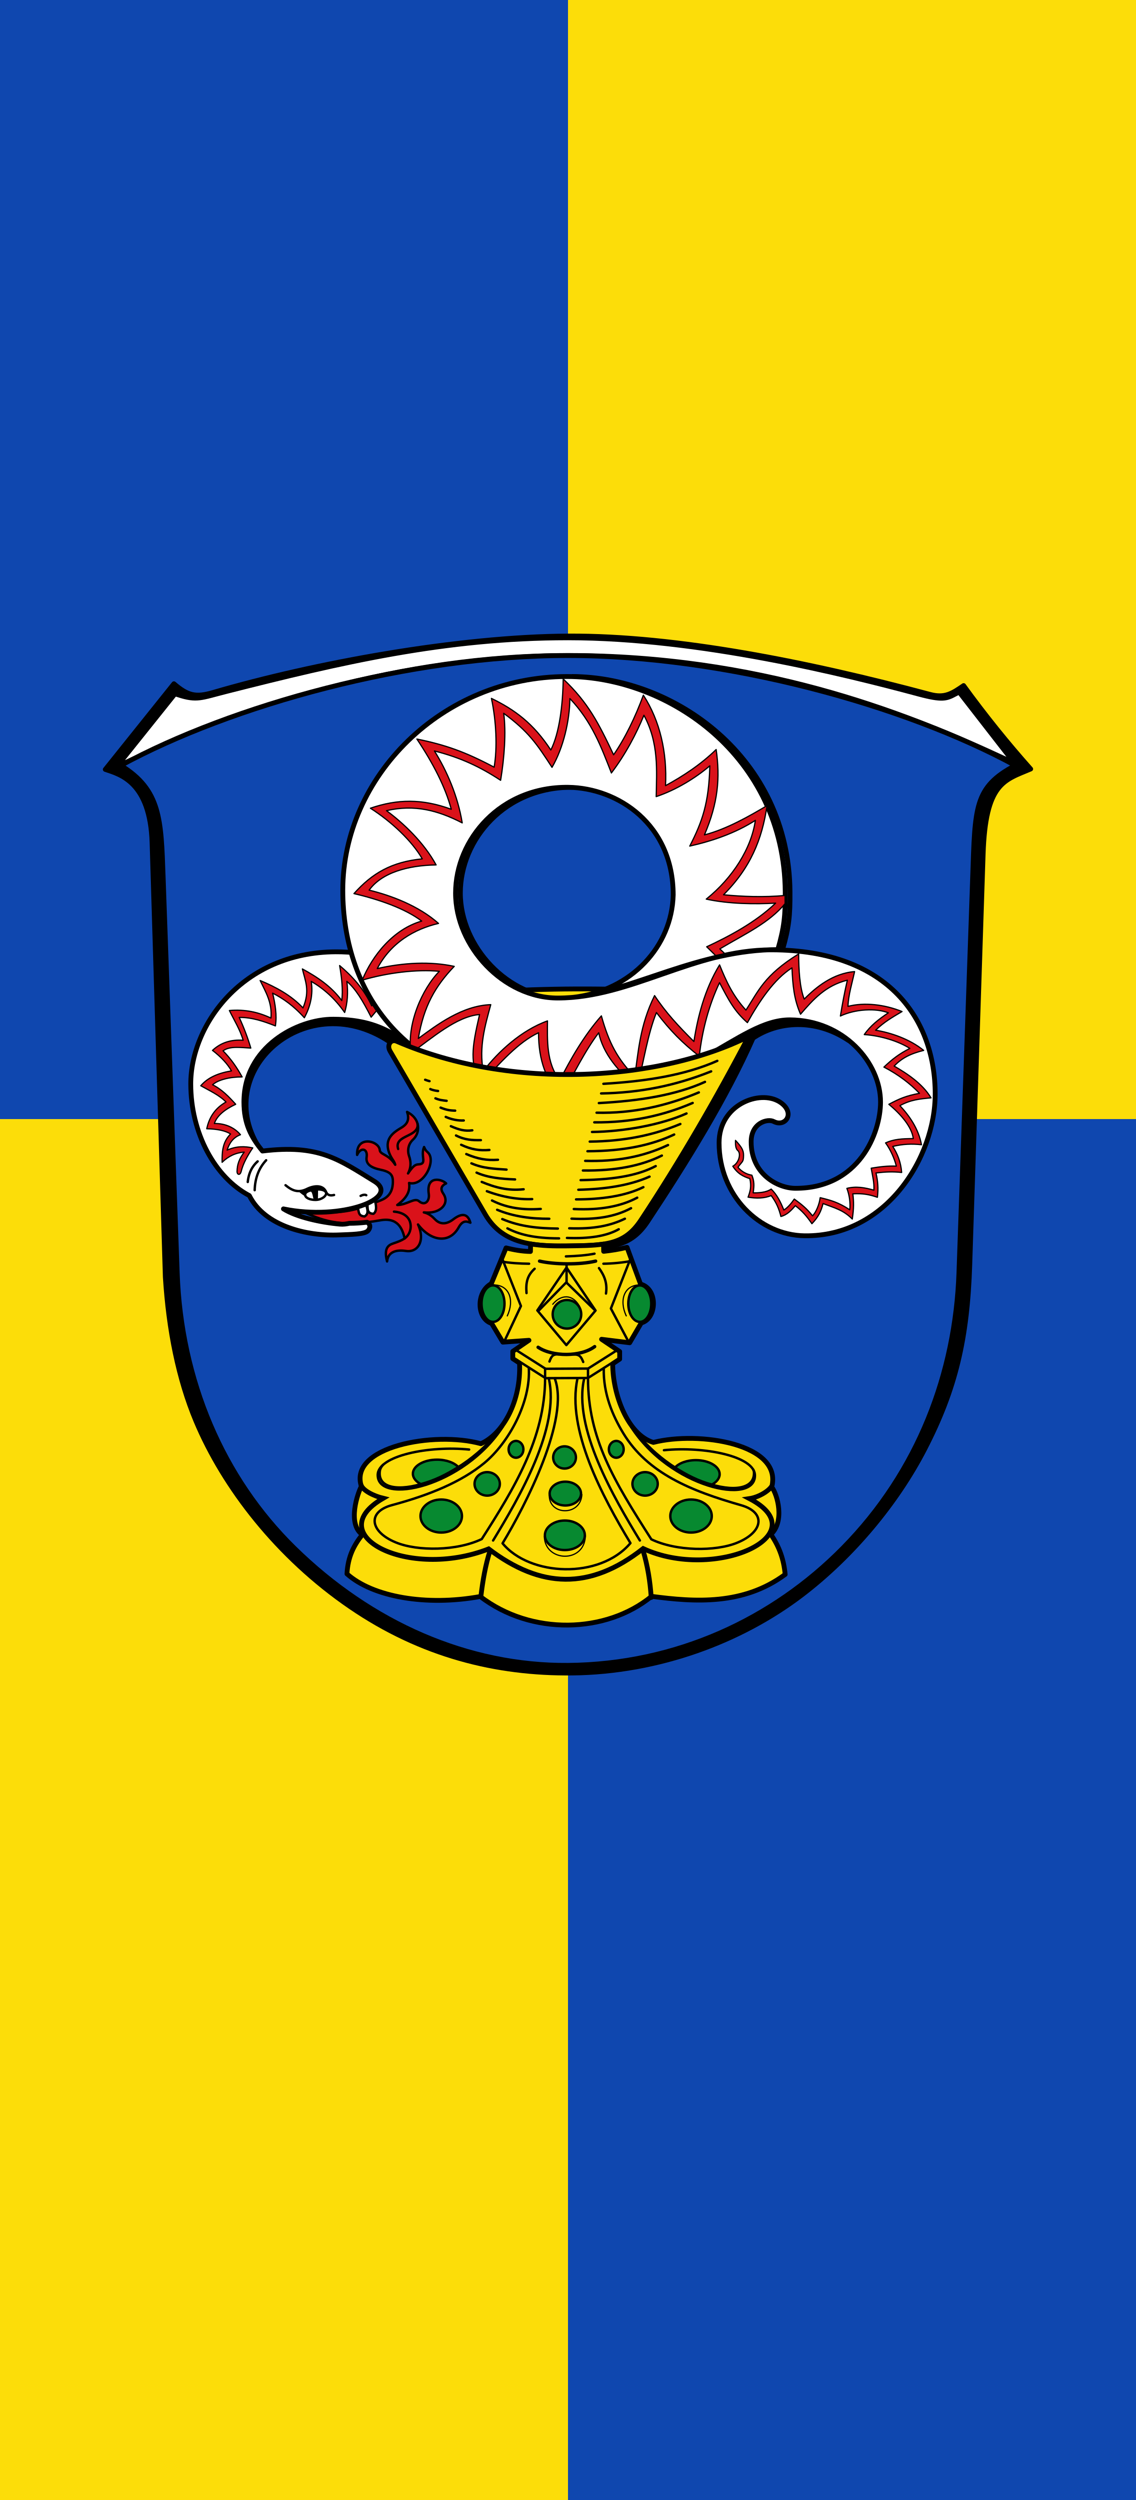
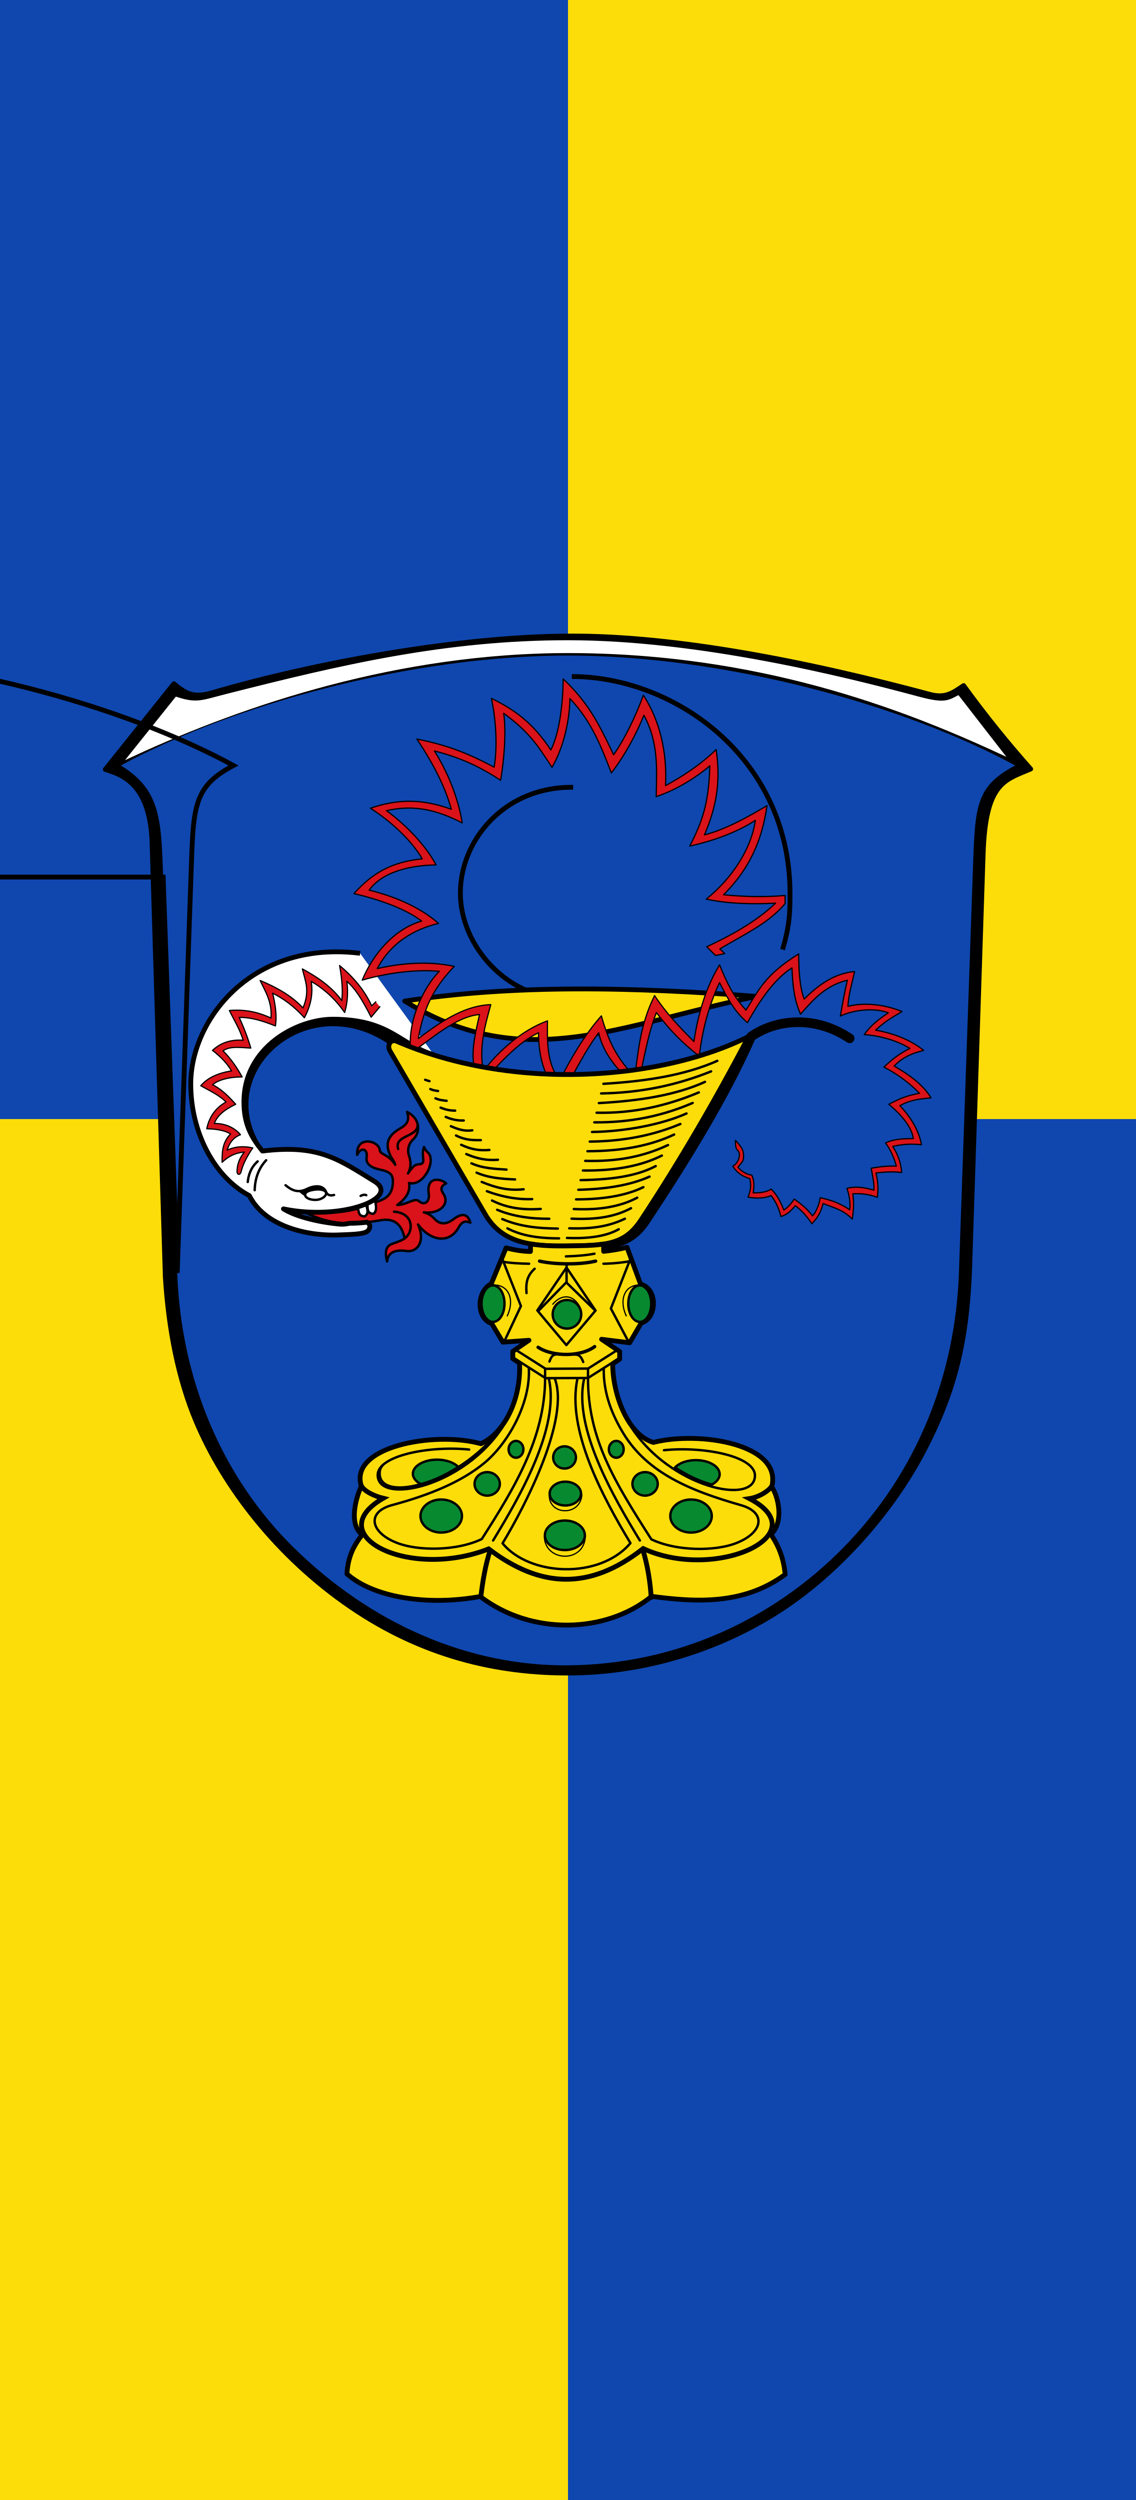
<svg xmlns="http://www.w3.org/2000/svg" xmlns:ns1="http://www.inkscape.org/namespaces/inkscape" xmlns:ns2="http://sodipodi.sourceforge.net/DTD/sodipodi-0.dtd" ns1:version="1.1.1 (3bf5ae0d25, 2021-09-20)" ns2:docname="Banner Elz.svg" id="svg2130" version="1.1" viewBox="0 0 250 550" height="550" width="250">
  <defs id="defs2124" />
  <ns2:namedview ns1:pagecheckerboard="false" fit-margin-bottom="0" fit-margin-right="0" fit-margin-left="0" fit-margin-top="0" lock-margins="true" units="px" ns1:snap-smooth-nodes="true" ns1:snap-object-midpoints="true" ns1:window-maximized="1" ns1:window-y="-11" ns1:window-x="-11" ns1:window-height="1506" ns1:window-width="2560" showgrid="false" ns1:document-rotation="0" ns1:current-layer="layer1" ns1:document-units="px" ns1:cy="275.33333" ns1:cx="124.66667" ns1:zoom="1.5" ns1:pageshadow="2" ns1:pageopacity="0" borderopacity="1.0" bordercolor="#666666" pagecolor="#333333" id="base" showguides="true" ns1:guide-bbox="true" ns1:snap-intersection-paths="true" ns1:object-paths="true" ns1:snap-grids="false" ns1:snap-global="false" ns1:lockguides="false" guidecolor="#00ffff" guideopacity="0.498" ns1:snap-midpoints="true" />
  <g id="layer1" ns1:groupmode="layer" ns1:label="elz" transform="translate(-855.883,87.333)">
    <g id="g2244" ns1:label="banner">
      <g id="g2113" ns1:label="banner-0">
        <rect style="fill:#fcdd09;stroke:none;stroke-width:3;stroke-miterlimit:2;stroke-dasharray:none" id="rect1699" width="250" height="550" x="855.883" y="-87.333" ns1:label="banner-y" />
        <path style="fill:#0f47af;stroke:none;stroke-width:3;stroke-miterlimit:2;stroke-dasharray:none" d="M 855.883,-87.333 V 158.863 H 980.883 V 462.667 H 1105.883 V 158.863 H 980.883 V -87.333 Z" id="path1994" ns1:label="banner-b" />
      </g>
      <g transform="matrix(1.059,0,0,1.059,894.252,9.401)" id="g254" ns1:label="coa">
        <path d="m 164.014,51.077 c 4.531,6.238 9.164,11.964 13.943,17.332 -5.472,2.339 -9.398,2.799 -9.884,17.737 l -2.774,85.243 c -0.5,15.353 -2.9,25.767 -9.37,38.302 -5.808,11.252 -15.055,22.338 -25.57,30.333 -12.547,9.54 -29.693,16.01 -47.726,16.192 -15.669,0.157 -31.222,-3.611 -46.084,-13.785 -15.106,-10.341 -26.282,-24.784 -32.077,-38.604 -3.642,-8.688 -5.677,-18.971 -6.352,-29.903 l -2.752,-90.178 c -0.386,-12.643 -6.635,-14.216 -9.722,-15.245 l 14.263,-17.805 c 2.896,2.47 4.503,2.88 8.178,1.806 20.959,-6.132 50.746,-11.59 73.79,-11.719 22.463,-0.125 49.947,5.373 75.12,12.118 3.087,0.827 4.588,-0.152 7.018,-1.824 z" stroke="#000000" stroke-linecap="round" stroke-linejoin="round" id="path4" />
        <path d="m -2.324,90.86 2.921,82.232 c 0.796,22.413 9.481,42.62 24.292,57.148 16.02,15.715 36.173,24.553 56.93,24.378 22.452,-0.19 42.515,-9.537 57.13,-24.378 15.737,-15.98 23.361,-36.408 24.092,-57.148 l 2.851,-82.232 c 0.51,-14.482 0.272,-18.657 8.84,-23.184 -22.913,-12.457 -60.015,-22.832 -92.925,-22.832 -32.91,0 -69.989,10.375 -92.925,22.832 8.3,5.091 8.368,11.206 8.793,23.184 z" fill="#0f47af" id="path6" />
        <path d="m 0.49,53.953 c 4.22,1.369 5.389,0.63 10.486,-0.661 23.912,-6.06 45.386,-11.134 70.832,-11.134 27.142,0 57.613,7.629 72.497,11.628 5.141,1.381 6.29,1.101 8.505,-0.083 l 8.438,10.862 c -19.881,-9.148 -49.858,-20.736 -89.44,-20.736 -35.126,0 -67.146,10.679 -90.345,21.399 z" fill="#ffffff" stroke="#ffffff" stroke-miterlimit="4.7" id="path8" />
        <g stroke="#000000" id="g26">
          <g stroke-width="0.5" id="g16">
            <path d="m 42.84,162.156 c 3.572,-0.623 4.543,1.693 5.024,3.773 -0.636,0.418 -1.154,0.608 -1.938,0.892 -0.928,0.336 -2.602,0.568 -1.719,3.893 0.242,-2.422 2.611,-2.38 3.926,-2.179 2.444,0.373 4.069,-2.067 2.503,-5.504 2.653,3.487 6.508,4.08 8.441,0.619 0.867,-1.553 1.628,-1.292 2.442,-0.984 -0.52,-1.854 -1.696,-2.126 -3.589,-0.676 -1.212,0.928 -2.605,1.185 -3.746,-0.009 -0.485,-0.508 -1.234,-1.227 -2.336,-1.458 3.21,0.404 5.515,-1.722 4.044,-3.891 -0.594,-0.876 -0.539,-1.585 0.583,-2.129 -0.914,-0.939 -4.177,-1.711 -3.605,2.18 0.217,1.475 -0.794,2.571 -2.038,1.507 -0.932,-0.797 -2.476,0.78 -4.511,0.795 2.05,-1.514 2.706,-2.887 2.458,-4.576 2.994,0.823 5.775,-4.665 3.87,-6.379 -0.323,-0.29 -0.486,-0.464 -0.754,-1.085 -0.83,1.944 0.77,3.5 -1.175,3.6 -0.661,0.034 -1.114,0.338 -2.159,1.883 0.772,-1.47 0.517,-2.733 0.225,-3.585 -0.436,-1.271 -0.122,-2.582 0.802,-3.43 1.519,-1.394 1.672,-4.289 -1.227,-5.764 0.479,1.43 0.212,2.422 -1.112,3.234 -1.462,0.897 -4.236,2.362 -2.201,6.138 0.255,0.474 0.682,0.923 0.854,1.607 -1.463,-2.347 -3.194,-2.01 -3.229,-3.147 -0.313,-1.931 -4.912,-2.945 -4.69,1.101 0.761,-1.708 2.245,-1.316 1.975,0.448 -0.23,1.503 0.968,2.226 2.963,2.645 2.101,0.442 2.517,1.169 2.489,2.538 -0.023,1.116 -0.251,2.885 -2.392,3.756 -6.476,2.636 -7.819,2.619 -15.887,2.609 4.473,1.946 7.822,2.955 15.711,1.579 z" fill="#da121a" stroke-linejoin="round" id="path10" />
            <path d="m 38.027,159.312 c 0.417,0.761 -0.028,1.968 1.513,2.047 1.048,-0.654 0.481,-1.725 0.234,-2.713" fill="#ffffff" id="path12" />
            <path d="m 40.094,158.65 c 0.149,0.893 -0.207,2.122 1.281,2.163 0.847,-0.588 0.516,-2.042 0.25,-2.911" fill="#ffffff" id="path14" />
          </g>
          <g stroke-linejoin="round" id="g24">
            <path d="M 17.106,147.185 C 6.665,130.374 28.485,111.657 46.648,125.864" fill="none" stroke-linecap="round" stroke-width="2" id="path18" />
            <path d="m 38.599,106.695 c -1.762,-0.217 -3.464,-0.316 -5.104,-0.306 -19.349,0.109 -30.086,15.214 -30.086,27.426 0,10.248 5.027,19.447 12.171,23.217 3.229,6.43 12.088,8.446 18.623,8.171 2.542,-0.107 5.346,-0.115 6.035,-0.865 0.546,-0.594 0.549,-1.374 -0.195,-1.771 -1.36,0.158 -2.568,0.227 -3.67,0.222 -0.591,0.136 -1.24,0.236 -1.975,0.172 -3.876,-0.34 -8.927,-1.423 -11.727,-3.167 12.132,2.528 24.496,-2.292 18.879,-5.738 -7.419,-4.551 -11.529,-7.712 -23.239,-6.281 -2.381,-2.91 -3.856,-5.683 -3.856,-10.19 0,-11.391 11.025,-17.239 18.587,-17.198 11.863,0.064 13.692,5.226 20.902,7.408" fill="#ffffff" id="path20" />
            <path d="m 42.706,117.806 -1.811,2.161 c -1.803,-3.526 -3.215,-5.869 -5.043,-7.438 0.291,2.334 0.131,4.487 -0.46,6.468 -2.12,-3.036 -4.474,-5.016 -6.946,-6.468 0.426,2.757 -0.182,5.242 -1.43,7.559 -2.247,-2.498 -4.432,-4.022 -6.591,-5.113 0.539,2.27 0.914,4.54 0.579,6.81 -2.43,-0.948 -4.79,-1.782 -7.528,-1.773 0.983,2.125 1.785,4.251 2.415,6.376 -1.994,-0.091 -4.361,-0.484 -5.771,0.572 1.61,1.616 2.885,3.455 3.966,5.423 -2.54,-0.007 -4.944,0.563 -6.14,1.624 1.936,0.96 3.389,2.485 4.806,4.052 -2.299,1.087 -3.899,2.384 -4.436,4 2.307,-0.056 4.262,0.918 5.425,2.328 -1.524,0.57 -2.311,1.755 -2.78,3.204 1.93,-0.869 3.665,-0.827 5.333,-0.468 -1.086,1.61 -1.987,3.223 -2.386,4.83 -0.254,1.022 -0.889,0.73 -0.881,0.079 0.018,-1.517 0.482,-2.697 1.492,-4.037 -1.751,0.138 -3.284,0.843 -4.593,2.127 -0.041,-2.121 0.065,-4.204 1.758,-5.891 -1.033,-0.656 -2.686,-1.039 -4.953,-1.079 0.511,-2.461 1.817,-4.336 4.003,-5.563 -1.421,-1.452 -3.407,-2.339 -5.243,-3.375 1.562,-1.824 3.852,-2.669 6.379,-3.088 -0.855,-1.511 -2.206,-2.922 -3.943,-4.257 1.684,-1.583 3.805,-2.293 6.371,-2.113 -0.675,-2.267 -1.869,-4.146 -2.861,-6.175 3.258,-0.283 6.082,0.356 8.635,1.571 0.291,-3.214 -1.103,-5.436 -2.246,-7.805 3.327,1.396 6.452,3.074 8.903,5.696 1.544,-3.651 0.414,-5.697 -0.121,-8.1 3.074,1.675 5.987,3.592 8.187,6.577 0.261,-2.273 -0.01,-4.745 -0.45,-7.28 2.548,2.147 5.028,4.805 6.669,8.371 l 0.849,-0.835" fill="#da121a" stroke-linecap="round" stroke-width="0.25" id="path22" />
          </g>
        </g>
        <g fill="none" stroke="#000000" id="g34">
          <path d="m 80.717,115.99 c -11.365,0.016 -21.281,-10.725 -21.281,-21.796 0,-11.153 9.317,-22.164 23.433,-21.983" id="path28" />
          <path d="m 126.397,105.933 c 1.323,-4.606 1.583,-7.056 1.545,-12.02 -0.218,-28.112 -24.257,-44.714 -45.353,-44.714" id="path30" />
          <path d="m 82.494,167.484 c 8.048,-0.094 11.997,-0.12 15.465,-5.362 8.21,-12.411 16.386,-25.608 21.903,-38.132 5.388,-3.732 13.447,-4.326 20.472,0.372" stroke-linecap="round" stroke-linejoin="round" stroke-width="2" id="path32" />
        </g>
        <path d="m 47.877,116.624 c 22.89,-3.498 47.646,-2.904 73.172,-0.968 -28.376,5.7 -48.105,16.413 -73.172,0.968 z" fill="#fcdd09" stroke="#000000" stroke-linecap="round" stroke-linejoin="round" id="path36" />
-         <path d="m 125.765,137.552 c -4.116,-2.578 -12.565,0.543 -12.565,8.516 0,10.938 8.396,19.192 17.78,19.313 16.904,0.218 27.128,-16.233 27.128,-29.466 0,-15.075 -9.35,-29.934 -34.05,-29.934 -16.043,0 -29.182,9.988 -44.34,10.009 -11.365,0.016 -21.281,-10.725 -21.281,-21.796 0,-11.153 9.317,-22.164 23.433,-21.983 10.298,0.132 21.796,7.681 21.796,22.357 -0.254,10.615 -8.607,19.879 -20.784,21.279 12.113,-1.239 26.16,-9.914 42.516,-9.914 1.323,-4.606 1.583,-7.056 1.545,-12.02 -0.218,-28.112 -24.257,-44.714 -45.353,-44.714 -26.022,0 -46.585,20.848 -46.585,44.41 0,21.546 13.377,42.24 47.103,42.24 25.148,0 34.822,-15.382 45.825,-15.326 11.134,0.056 18.819,8.859 18.819,17.067 0,6.487 -4.472,17.928 -17.664,17.928 -3.708,0 -9.223,-2.95 -9.223,-9.656 0,-3.991 3.45,-4.865 4.692,-4.218 2.48,1.291 4.65,-1.909 1.21,-4.092 z" fill="#ffffff" stroke="#000000" stroke-linejoin="round" id="path38" />
        <g fill="none" stroke="#000000" stroke-linecap="round" stroke-linejoin="round" stroke-width="0.5" id="g54">
          <g id="g48">
            <path d="m 45.644,160.365 c 2.101,0.166 3.11,1.19 3.376,2.301 0.357,1.493 -0.386,2.747 -1.196,3.288" id="path40" />
            <path d="m 19.077,149.689 c -1.489,1.597 -2.308,3.654 -2.385,6.221" id="path42" />
            <path d="m 46.509,147.35 c -0.943,-2.98 4.348,-2.402 4.043,-5.203" id="path44" />
            <path d="m 17.308,149.921 c -1.108,0.985 -1.861,2.381 -2.055,4.286" id="path46" />
          </g>
          <path d="m 31.541,156.57 c 0,0.594 -0.975,1.355 -2.235,1.355 -1.26,0 -2.13,-0.481 -2.13,-1.075 0,-0.594 0.877,-0.935 2.13,-1.075 1.26,-0.14 2.235,0.201 2.235,0.794 z" stroke-miterlimit="5" id="path50" />
          <path d="m 23.106,154.876 c 1.311,1.066 2.598,1.716 4.51,0.745 1.311,-0.632 3.18,-0.914 3.888,0.57 0.266,0.748 0.851,0.923 1.683,0.713" id="path52" />
        </g>
-         <path d="m 27.861,155.754 c 1.194,0.062 1.021,1.233 1.354,2.016 l 0.376,-0.009 0.037,-2.298" stroke="#000000" stroke-linecap="round" stroke-linejoin="round" stroke-width="0.5" id="path56" />
        <g fill="none" stroke="#000000" stroke-linejoin="round" stroke-width="0.5" id="g64">
          <path d="m 26.67,156.521 c 0.762,-1.027 2.793,-1.128 3.88,-0.948" stroke-linecap="square" id="path58" />
          <path d="m 26.151,156.141 1.04,0.782" stroke-linecap="round" id="path60" />
          <path d="m 38.713,157.097 c 0.333,-0.192 0.864,-0.345 1.171,-0.143" stroke-linecap="round" id="path62" />
        </g>
        <path d="m 80.803,49.694 c -0.058,5.352 -0.795,11.288 -2.569,14.773 -3.594,-5.511 -7.484,-8.372 -12.343,-10.73 1.018,4.796 1.249,10.299 0.561,14.293 -6.048,-3.214 -10.155,-4.647 -16.053,-5.848 3.417,5.129 5.904,9.962 7.147,14.594 -6.105,-2.238 -11.221,-2.127 -16.803,-0.219 4.369,2.799 8.599,6.755 10.775,10.518 -6.369,0.632 -10.389,2.968 -14.193,7.221 5.208,1.217 10.627,3.099 14.078,5.707 -5.92,1.686 -10.275,7.173 -12.364,12.273 5.295,-1.55 11.297,-2.273 16.027,-1.838 -3.564,3.637 -6.809,10.921 -5.891,16.993 4.422,-3.134 9.467,-7.628 14.245,-8.013 -1.666,7.218 -1.988,9.935 0.164,14.559 4.088,-4.555 7.939,-8.833 12.096,-10.778 -0.014,5.733 1.627,10.027 4.71,13.365 2.45,-4.604 5.079,-9.802 7.799,-13.36 0.877,4.284 4.083,8.146 8.02,11.287 1.324,-5.354 2.163,-10.968 3.971,-15.485 2.852,3.772 5.414,6.338 8.91,9.065 0.604,-5.482 2.047,-10.704 4.205,-15.275 1.901,3.663 3.101,5.954 5.791,8.31 2.502,-4.461 5.512,-8.999 9.258,-11.383 0.178,3.827 0.433,6.502 1.781,9.628 2.575,-2.98 5.203,-5.969 9.731,-7.07 -0.576,2.483 -1.045,4.967 -1.445,7.45 3.034,-1.447 7.426,-1.679 9.967,-0.667 -2.021,1.331 -3.733,2.684 -5.007,4.519 3.368,0.224 7.084,1.352 9.474,2.873 -2.24,1.121 -3.731,2.301 -5.391,3.881 3.087,1.59 5.477,3.476 7.392,5.445 -2.818,0.515 -4.229,1.153 -6.364,2.281 2.49,2.089 4.757,4.658 5.078,7.126 -2.367,0.017 -4.03,0.108 -5.767,0.893 1.059,1.448 1.872,3.323 2.241,4.831 -1.813,-0.088 -3.531,0.142 -5.221,0.423 0.294,1.762 0.646,2.96 0.561,4.567 -2.03,-0.584 -3.757,-0.838 -5.618,-0.375 0.526,1.347 0.774,3.151 0.599,4.452 -2.372,-1.575 -3.976,-1.987 -6.146,-2.523 -0.187,1.481 -0.899,3.084 -1.587,3.785 -1.21,-1.562 -2.351,-2.438 -3.793,-3.494 -0.586,0.861 -1.395,1.817 -2.17,2.281 -0.699,-1.73 -1.411,-3.161 -2.633,-4.359 -0.992,0.732 -2.725,0.809 -3.739,0.79 0.232,-1.507 0.226,-2.454 -0.272,-3.672 -1.108,-0.165 -2.194,-0.785 -2.892,-1.652 0.995,-1.344 1.135,-1.044 1.161,-2.456 0.02,-1.065 -0.411,-1.749 -1.671,-3.124 -0.046,1.228 0.097,1.832 0.533,2.169 0.61,0.655 0.189,2.494 -1.094,3.206 0.996,1.536 2.088,2.109 3.534,2.577 0.342,1.544 0.137,2.495 -0.364,3.852 1.741,0.289 3.409,0.263 4.8,-0.334 1.061,1.415 1.622,2.712 2.022,4.348 1.355,-0.363 2.187,-1.318 3.008,-2.246 1.503,1.185 2.321,2.128 3.44,3.745 1.377,-1.44 1.914,-2.619 2.313,-4.193 2.411,0.934 4.175,1.31 6.077,3.226 0.342,-2.314 0.31,-3.567 0.115,-5.249 1.976,-0.09 3.287,0.096 5.104,0.725 0.226,-1.893 0.097,-3.35 -0.296,-5.058 2.039,-0.231 3.496,-0.294 5.336,-0.098 -0.161,-2.168 -0.872,-3.872 -1.849,-5.408 2.108,-0.501 3.982,-0.58 5.964,-0.355 -0.582,-3.306 -2.574,-6.101 -4.481,-8.118 2.244,-1.239 4.193,-1.4 6.465,-1.619 -1.78,-2.989 -5.07,-5.106 -7.659,-6.604 1.7,-1.764 3.5,-2.591 6.135,-3.256 -2.933,-2.389 -6.869,-3.689 -9.988,-4.194 1.799,-1.736 3.446,-2.661 5.492,-3.879 -3.602,-1.464 -7.847,-1.967 -11.238,-1.07 0.096,-2.421 0.859,-4.809 1.376,-7.229 -4.438,0.353 -7.985,3.186 -10.464,5.718 -0.931,-2.363 -1.153,-6.065 -1.153,-9.394 -7.213,4.473 -8.38,7.742 -10.96,11.676 -2.748,-3.025 -4.079,-5.965 -5.477,-9.4 -3.127,5.083 -4.587,10.997 -5.336,15.926 -3.258,-3.249 -5.849,-6.04 -8.173,-9.545 -3.143,6.347 -3.369,11.921 -4.145,16.858 -3.588,-3.795 -5.297,-6.899 -6.91,-12.644 -3.618,4.063 -6.493,9.142 -8.643,13.389 -2.84,-3.596 -2.577,-8.434 -2.56,-12.341 -5.4,1.94 -10.197,6.325 -13.346,10.431 -0.929,-5.053 0.399,-9.501 1.566,-13.81 -5.992,0.213 -11.217,4.227 -15.055,7.032 1.135,-6.734 3.515,-10.838 7.46,-14.981 -4.894,-1.064 -10.514,-0.796 -15.992,0.459 2.862,-5.443 7.772,-8.213 12.726,-9.38 -4.133,-3.68 -9.879,-5.815 -14.418,-6.916 2.661,-3.653 8.073,-5.136 13.918,-5.236 -2.5,-4.621 -6.789,-8.688 -10.311,-11.273 5.839,-1.346 10.687,-0.056 15.738,2.543 -0.906,-5.578 -3.203,-10.854 -5.774,-14.944 5.509,1.403 9.507,3.312 13.755,6.098 0.772,-4.665 1.17,-10.02 0.636,-13.927 5.189,3.838 6.877,6.359 10.042,11.235 2.384,-4.076 3.675,-9.757 3.715,-14.299 4.624,4.879 6.536,10.15 8.623,15.465 2.904,-3.805 5.214,-8.185 6.762,-11.992 3.128,5.798 2.644,11.465 2.547,16.906 4.206,-1.4 8.299,-3.961 11.148,-6.402 -0.201,7.747 -1.562,11.585 -4.173,16.68 4.63,-1.04 9.457,-2.666 13.634,-5.346 -0.821,5.792 -4.705,11.944 -10.206,16.359 4.661,1.025 10.28,1.078 14.415,0.833 -4.221,4.051 -9.841,6.98 -14.324,9.066 l 1.855,1.822 1.897,-0.412 -1.018,-0.965 c 5.369,-3.187 10.177,-5.355 13.562,-9.41 l -0.002,-1.695 c -4.47,0.41 -8.895,0.235 -12.79,-0.144 5.538,-5.521 8.01,-11.438 9.037,-18.519 -3.563,2.119 -8.388,4.893 -13.003,6.077 2.838,-6.64 3.281,-11.836 2.43,-17.732 -3.226,3.14 -6.885,5.528 -10.518,7.505 0.35,-6.827 -1.139,-13.473 -4.609,-18.796 -1.657,4.525 -3.832,8.987 -6.182,12.387 -3.122,-6.586 -5.273,-10.832 -10.478,-15.76 z" color="#000000" fill="#da121a" stroke="#000000" stroke-linecap="round" stroke-linejoin="round" stroke-width="0.25" id="path66" />
        <path d="m 46.158,124.958 c 24.149,10.475 54.885,8.173 73.172,-0.968 -6.547,12.524 -14.161,25.721 -22.371,38.132 -3.468,5.242 -7.417,5.268 -15.465,5.362 -7.083,0.083 -13.32,-0.437 -16.882,-6.544 l -19.78,-33.916 c -0.754,-1.294 0.206,-2.552 1.326,-2.066 z" fill="#fcdd09" stroke="#000000" stroke-linecap="round" stroke-linejoin="round" id="path68" />
        <g fill="none" stroke="#000000" stroke-linecap="round" stroke-linejoin="round" stroke-width="0.5" id="g138">
          <path d="m 52.122,132.968 c 0.287,0.115 0.663,0.231 0.903,0.292" id="path70" />
          <path d="m 53.19,134.897 c 0.406,0.217 1.162,0.36 1.613,0.405" id="path72" />
          <path d="m 54.259,136.827 c 0.918,0.382 1.404,0.397 2.322,0.517" id="path74" />
          <path d="m 55.327,138.756 c 1.183,0.465 1.849,0.605 3.032,0.629" id="path76" />
          <path d="m 56.396,140.685 c 1.269,0.56 2.56,0.799 3.741,0.741" id="path78" />
          <path d="m 57.464,142.615 c 1.73,0.756 2.897,1.067 4.451,0.854" id="path80" />
          <path d="m 58.533,144.544 c 1.811,0.924 3.349,0.996 5.16,0.966" id="path82" />
          <path d="m 59.601,146.474 c 2.137,1.019 3.92,1.244 5.87,1.078" id="path84" />
          <path d="m 60.669,148.403 c 2.383,1.025 4.258,1.349 6.579,1.19" id="path86" />
          <path d="m 61.738,150.332 c 2.347,1.038 4.694,1.131 7.289,1.303" id="path88" />
          <path d="m 62.806,152.262 c 2.377,1.056 5.06,1.294 7.998,1.415" id="path90" />
          <path d="m 63.875,154.191 c 2.778,1.137 5.371,1.88 8.707,1.527" id="path92" />
          <path d="m 64.943,156.12 c 3.388,1.261 6.528,1.751 9.417,1.639" id="path94" />
          <path d="m 66.012,158.05 c 3.226,1.631 6.589,1.99 10.127,1.752" id="path96" />
          <path d="m 67.08,159.979 c 3.449,1.451 7.293,1.886 10.836,1.864" id="path98" />
          <path d="m 68.149,161.908 c 3.776,1.609 7.583,1.925 11.545,1.976" id="path100" />
          <path d="m 69.217,163.838 c 2.357,1.237 5.468,2.075 10.734,2.081" id="path102" />
          <path d="m 112.832,129.039 c -6.76,3.001 -14.919,4.254 -23.667,4.771" id="path104" />
          <path d="m 111.552,131.226 c -7.542,3.02 -14.929,4.444 -22.86,4.585" id="path106" />
          <path d="m 110.271,133.412 c -6.077,2.766 -13.766,3.953 -22.053,4.4" id="path108" />
          <path d="m 108.991,135.599 c -6.69,2.81 -13.749,4.389 -21.246,4.214" id="path110" />
          <path d="m 107.711,137.786 c -6.014,2.586 -12.634,4.105 -20.439,4.028" id="path112" />
          <path d="m 92.346,164.025 c -2.528,1.433 -6.172,1.988 -10.758,1.801" id="path114" />
          <path d="m 106.43,139.972 c -5.357,2.399 -13.162,3.759 -19.633,3.843" id="path116" />
          <path d="m 105.15,142.159 c -5.397,2.26 -11.495,3.579 -18.826,3.657" id="path118" />
          <path d="m 103.869,144.345 c -4.598,2.152 -10.241,3.439 -18.019,3.471" id="path120" />
          <path d="m 102.589,146.532 c -5.346,2.513 -10.808,3.451 -17.212,3.286" id="path122" />
          <path d="m 101.309,148.719 c -4.304,2.132 -9.618,3.187 -16.405,3.1" id="path124" />
          <path d="m 100.028,150.905 c -3.33,1.732 -7.852,2.8 -15.598,2.914" id="path126" />
          <path d="m 98.748,153.092 c -4.065,1.815 -9.108,2.594 -14.792,2.729" id="path128" />
          <path d="m 97.468,155.278 c -3.841,1.873 -8.763,2.539 -13.985,2.543" id="path130" />
          <path d="m 96.187,157.465 c -3.359,1.793 -7.699,2.623 -13.178,2.358" id="path132" />
          <path d="m 94.907,159.652 c -3.444,1.828 -7.398,2.407 -12.371,2.172" id="path134" />
          <path d="m 93.626,161.838 c -3.029,1.445 -6.358,2.158 -11.564,1.986" id="path136" />
        </g>
        <path d="m 74.036,167.07 -0.036,1.573 c -1.763,-0.028 -3.43,-0.341 -5.068,-0.741 l -3.061,7.421 c -3.222,1.76 -3.065,7.287 0.071,8.269 l 2.327,3.887 5.423,-0.386 -3.359,2.296 v 1.519 l 1.401,0.92 c 0.355,7.807 -3.331,14.654 -8.039,16.747 -9.64,-2.676 -27.504,0.615 -24.831,8.85 -0.769,1.425 -2.964,7.787 0.193,10.045 -1.775,2.25 -2.992,4.579 -3.185,8.147 5.337,4.771 16.389,6.757 27.701,4.701 10.584,8.14 26.157,7.703 35.607,-0.035 8.953,1.187 19.064,1.882 27.753,-4.549 -0.286,-3.103 -1.19,-5.714 -2.972,-8.318 2.892,-2.697 1.411,-8.19 0.182,-9.853 2.293,-8.937 -15.081,-11.671 -24.6,-9.256 -5.354,-1.591 -8.46,-10.041 -8.447,-16.334 l 1.447,-0.969 v -1.585 l -3.762,-2.538 5.837,0.725 2.412,-4.123 c 3.257,-0.859 3.549,-7.069 -0.15,-8.066 l -2.811,-7.635 c -1.688,0.419 -3.286,0.658 -4.85,0.829 l -0.019,-1.51 c -2.096,0.322 -4.593,0.349 -7.705,0.385 -2.634,0.031 -5.152,-0.022 -7.458,-0.414 z" fill="#fcdd09" stroke="#000000" stroke-linecap="round" stroke-linejoin="round" id="path140" />
        <g fill="none" stroke="#000000" id="g206">
-           <path d="m -2.324,90.86 2.921,82.232 c 0.796,22.413 9.481,42.62 24.292,57.148 16.02,15.715 36.173,24.553 56.93,24.378 22.452,-0.19 42.515,-9.537 57.13,-24.378 15.737,-15.98 23.361,-36.408 24.092,-57.148 l 2.851,-82.232 c 0.51,-14.482 0.272,-18.657 8.84,-23.184 -22.913,-12.457 -60.015,-22.832 -92.925,-22.832 -32.91,0 -69.989,10.375 -92.925,22.832 8.3,5.091 8.368,11.206 8.793,23.184 z" id="path142" />
+           <path d="m -2.324,90.86 2.921,82.232 l 2.851,-82.232 c 0.51,-14.482 0.272,-18.657 8.84,-23.184 -22.913,-12.457 -60.015,-22.832 -92.925,-22.832 -32.91,0 -69.989,10.375 -92.925,22.832 8.3,5.091 8.368,11.206 8.793,23.184 z" id="path142" />
          <g stroke-linecap="round" id="g204">
            <path d="m 38.78,217.117 c 0.407,1.214 2.664,2.319 4.621,2.794 -13.23,7.597 5.249,17.037 21.917,10.518 10.787,8.208 21.034,8.636 32.108,-0.07 14.874,6.897 36.445,-2.864 22.085,-10.378 1.734,-0.256 3.891,-1.413 4.669,-2.636" id="path144" />
            <g stroke-linejoin="round" id="g202">
              <g stroke-width="0.5" id="g182">
                <path d="m 70.688,190.858 6.455,4.104 8.834,-0.045 6.244,-3.956" id="path146" />
                <path d="m 70.688,188.907 6.455,4.104 8.834,-0.045 6.244,-3.956" id="path148" />
                <path d="m 73.654,192.79 c 0.463,7.122 -4.173,15.621 -9.271,19.819 -4.7,3.87 -11.302,6.621 -19.171,8.729 -5.126,1.374 -4.689,5.511 0.863,7.768 4.506,1.832 12.645,1.763 17.81,-0.722 6.665,-10.437 13.161,-20.927 13.161,-33.466 v -1.964" id="path150" />
                <path d="m 89.236,192.914 c -0.117,5.308 1.859,9.857 4.054,13.481 5.053,8.344 14.097,11.992 24.529,14.974 5.103,1.459 4.665,5.535 -0.886,7.791 -4.506,1.832 -12.645,1.763 -17.81,-0.722 -7.735,-12.112 -13.161,-20.927 -13.161,-33.466 v -1.964" id="path152" />
                <path d="M 96.739,228.684 C 91.347,219.799 82.774,205.215 85.183,194.975" id="path154" />
                <path d="m 66.243,228.684 c 5.392,-8.885 13.965,-23.469 11.556,-33.709" id="path156" />
                <path d="m 94.918,205.108 c 8.14,12.588 25.734,16.401 25.734,10.085 0,-4.036 -10.623,-6.109 -18.908,-5.268" id="path158" />
-                 <path d="m 94.672,204.327 c 8.14,12.588 25.799,17.041 25.781,10.366 -7.7e-4,-0.281 -0.035,-0.527 -0.175,-0.771" id="path160" />
                <path d="m 68.297,204.997 c -8.14,12.588 -26.038,16.401 -26.038,10.085 0,-4.036 10.716,-6.133 19.002,-5.292" id="path162" />
                <path d="m 68.543,204.216 c -8.14,12.588 -26.664,17.228 -25.851,10.108 0.032,-0.279 0.138,-0.783 0.691,-1.375" id="path164" />
                <path d="m 79.038,194.99 c 3.218,8.368 -6.087,26.463 -10.833,34.281 5.627,6.846 20.181,7.514 26.575,-0.046 -5.845,-9.695 -13.308,-23.664 -11.004,-34.192" id="path166" />
                <path d="m 67.937,170.718 c 1.764,0.33 3.958,0.448 5.784,0.468" id="path168" />
                <path d="m 68.626,187.201 3.395,-7.225 -3.82,-9.672" id="path170" />
                <path d="m 94.985,170.618 c -1.764,0.33 -3.991,0.547 -5.817,0.567" id="path172" />
                <path d="m 94.279,187.201 -3.561,-6.712 4.051,-10.3" id="path174" />
                <path d="m 74.868,172.234 c -1.473,1.352 -1.87,2.747 -1.684,5.051" id="path176" />
-                 <path d="m 88.245,172.094 c 1.013,1.425 1.795,2.997 1.45,5.285" id="path178" />
                <path d="m 81.37,169.662 c 2.337,-0.068 4.351,-0.244 5.94,-0.561" id="path180" />
              </g>
              <path d="m 75.897,170.644 c 2.988,0.701 8.304,0.801 11.646,0" stroke-width="0.7" id="path184" />
              <g stroke-width="0.5" id="g192">
                <path d="m 75.43,180.887 6.034,7.203 6.065,-7.181 -6.034,-8.933 z" id="path186" />
                <path d="m 75.71,180.934 5.737,-5.871 6.002,5.824" id="path188" />
                <path d="m 81.51,175.181 v -3.976" id="path190" />
              </g>
              <path d="m 75.593,188.544 c 3.023,1.993 8.825,2.032 11.751,-0.138" stroke-width="0.7" id="path194" />
              <path d="m 77.955,191.505 c 0.66,-1.817 1.041,-1.471 3.498,-1.471 2.372,0 2.808,-0.22 3.518,1.565" stroke-width="0.5" id="path196" />
              <path d="m 65.608,230.779 c -0.977,3.068 -1.508,6.243 -1.91,9.521" id="path198" />
              <path d="m 97.367,230.638 c 1.011,3.343 1.511,6.629 1.73,9.884" id="path200" />
            </g>
          </g>
        </g>
        <g fill="#078930" stroke="#000000" stroke-linecap="square" stroke-miterlimit="5" stroke-width="0.5" id="g214">
          <ellipse cx="66.223" cy="179.479" rx="2.384" ry="3.794" id="ellipse208" />
          <circle cx="81.588" cy="181.694" r="2.968" id="circle210" />
          <ellipse cx="96.718" cy="179.479" rx="2.384" ry="3.794" id="ellipse212" />
        </g>
        <path d="m 66.31,175.595 c 3.325,-0.05 4.397,3.187 2.877,6.429" fill="none" stroke="#000000" stroke-linecap="round" stroke-linejoin="round" stroke-width="0.25" id="path216" />
        <path d="m 96.786,175.595 c -3.325,-0.05 -4.397,3.187 -2.877,6.429" fill="none" stroke="#000000" stroke-linecap="round" stroke-linejoin="round" stroke-width="0.25" id="path218" />
        <g fill="#078930" stroke="#000000" stroke-linecap="square" stroke-miterlimit="5" stroke-width="0.5" id="g244">
          <g id="g238">
            <ellipse cx="81.153" cy="227.603" rx="4.152" ry="3.068" id="ellipse220" />
            <ellipse cx="81.252" cy="218.938" rx="3.259" ry="2.472" id="ellipse222" />
            <ellipse cx="81.087" cy="211.43" rx="2.366" ry="2.307" id="ellipse224" />
            <ellipse cx="91.836" cy="209.743" rx="1.539" ry="1.745" id="ellipse226" />
            <ellipse cx="97.822" cy="216.92" rx="2.63" ry="2.439" id="ellipse228" />
            <ellipse cx="107.374" cy="223.601" rx="4.311" ry="3.432" id="ellipse230" />
            <ellipse transform="scale(-1,1)" cx="-70.998" cy="209.743" rx="1.539" ry="1.745" id="ellipse232" />
            <ellipse transform="scale(-1,1)" cx="-65.012" cy="216.92" rx="2.63" ry="2.439" id="ellipse234" />
            <ellipse transform="scale(-1,1)" cx="-55.46" cy="223.601" rx="4.311" ry="3.432" id="ellipse236" />
          </g>
          <path d="m 59.007,213.418 c -0.851,-0.91 -2.509,-1.527 -4.416,-1.527 -2.774,0 -5.022,1.307 -5.022,2.919 0,0.853 0.629,1.62 1.632,2.153 2.856,-0.724 5.388,-2.032 7.806,-3.545 z" id="path240" />
          <path d="m 104.046,213.517 c 0.836,-0.91 2.465,-1.527 4.339,-1.527 2.725,0 4.935,1.307 4.935,2.919 0,0.853 -0.618,1.62 -1.603,2.153 -2.807,-0.724 -5.295,-2.032 -7.67,-3.545 z" id="path242" />
        </g>
        <g fill="none" stroke="#000000" stroke-linecap="round" stroke-linejoin="round" stroke-width="0.25" id="g252">
          <path d="m 78.636,179.606 c 1.555,-1.909 4.009,-2.352 5.586,0.456" id="path246" />
          <path d="m 77.911,219.26 c -0.074,4.275 6.536,4.409 6.778,-0.129" id="path248" />
          <path d="m 76.882,227.881 c 0.161,5.333 8.403,5.571 8.528,-0.167" id="path250" />
        </g>
      </g>
    </g>
  </g>
</svg>